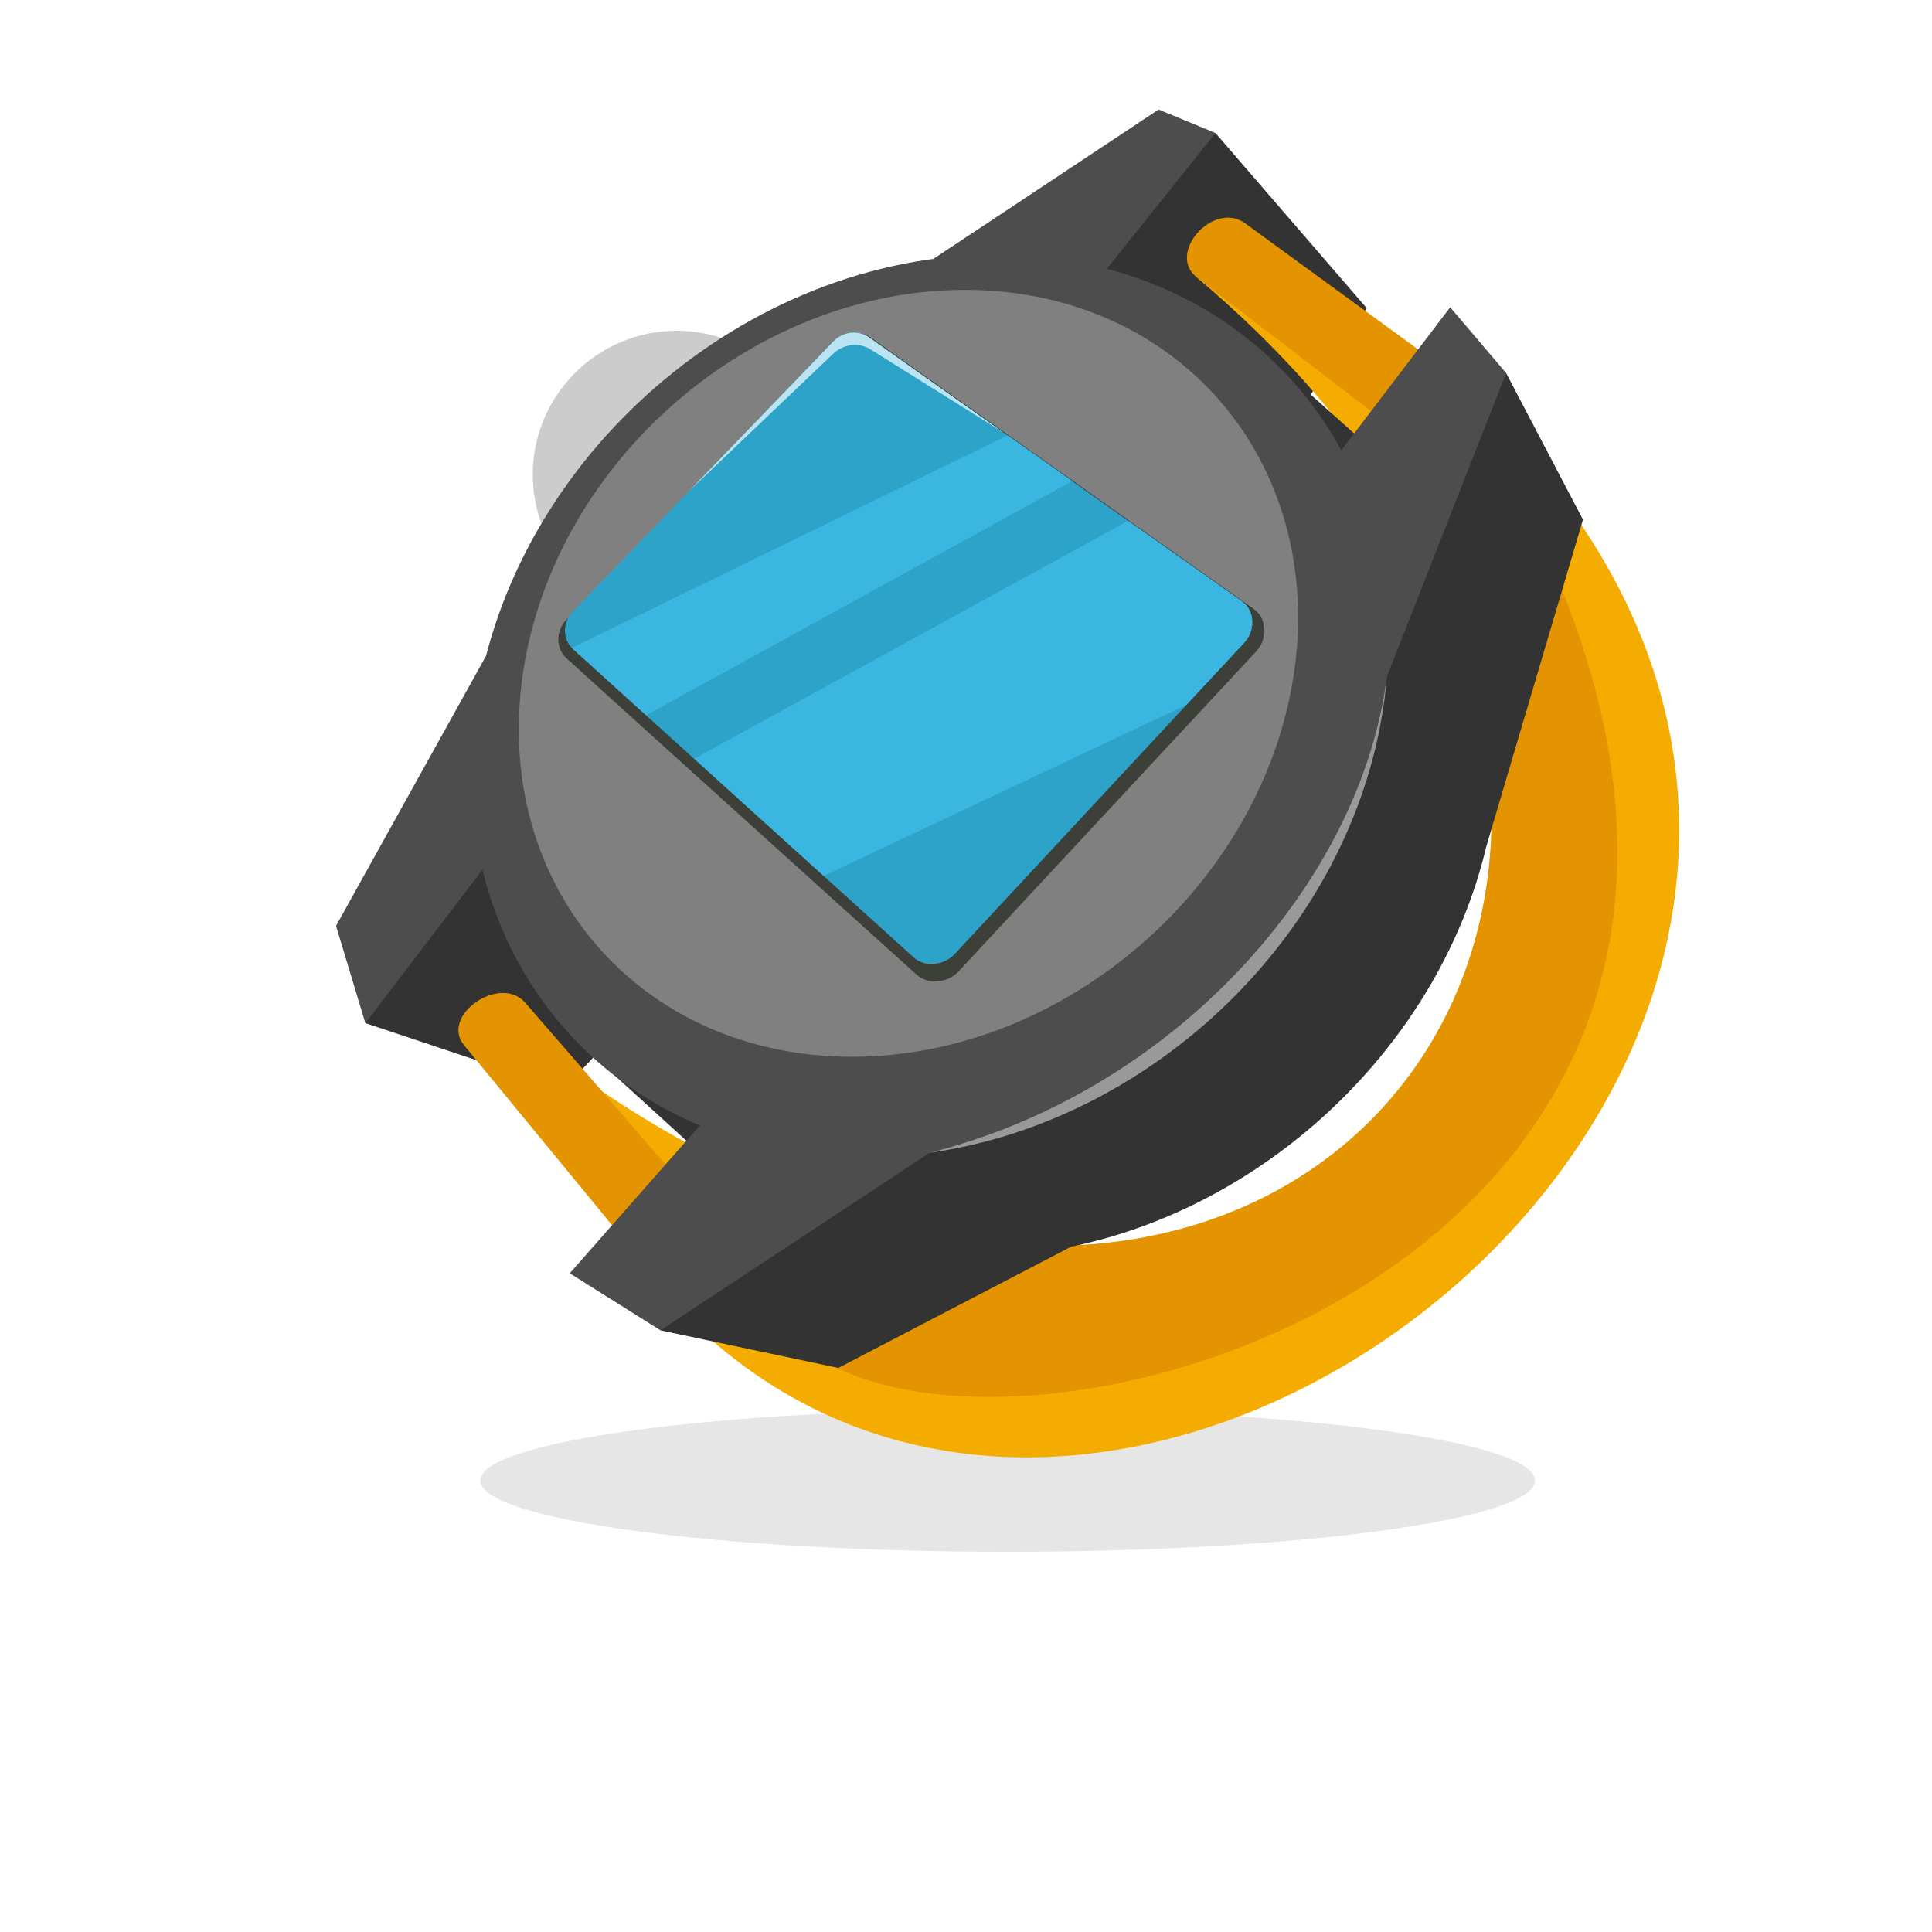
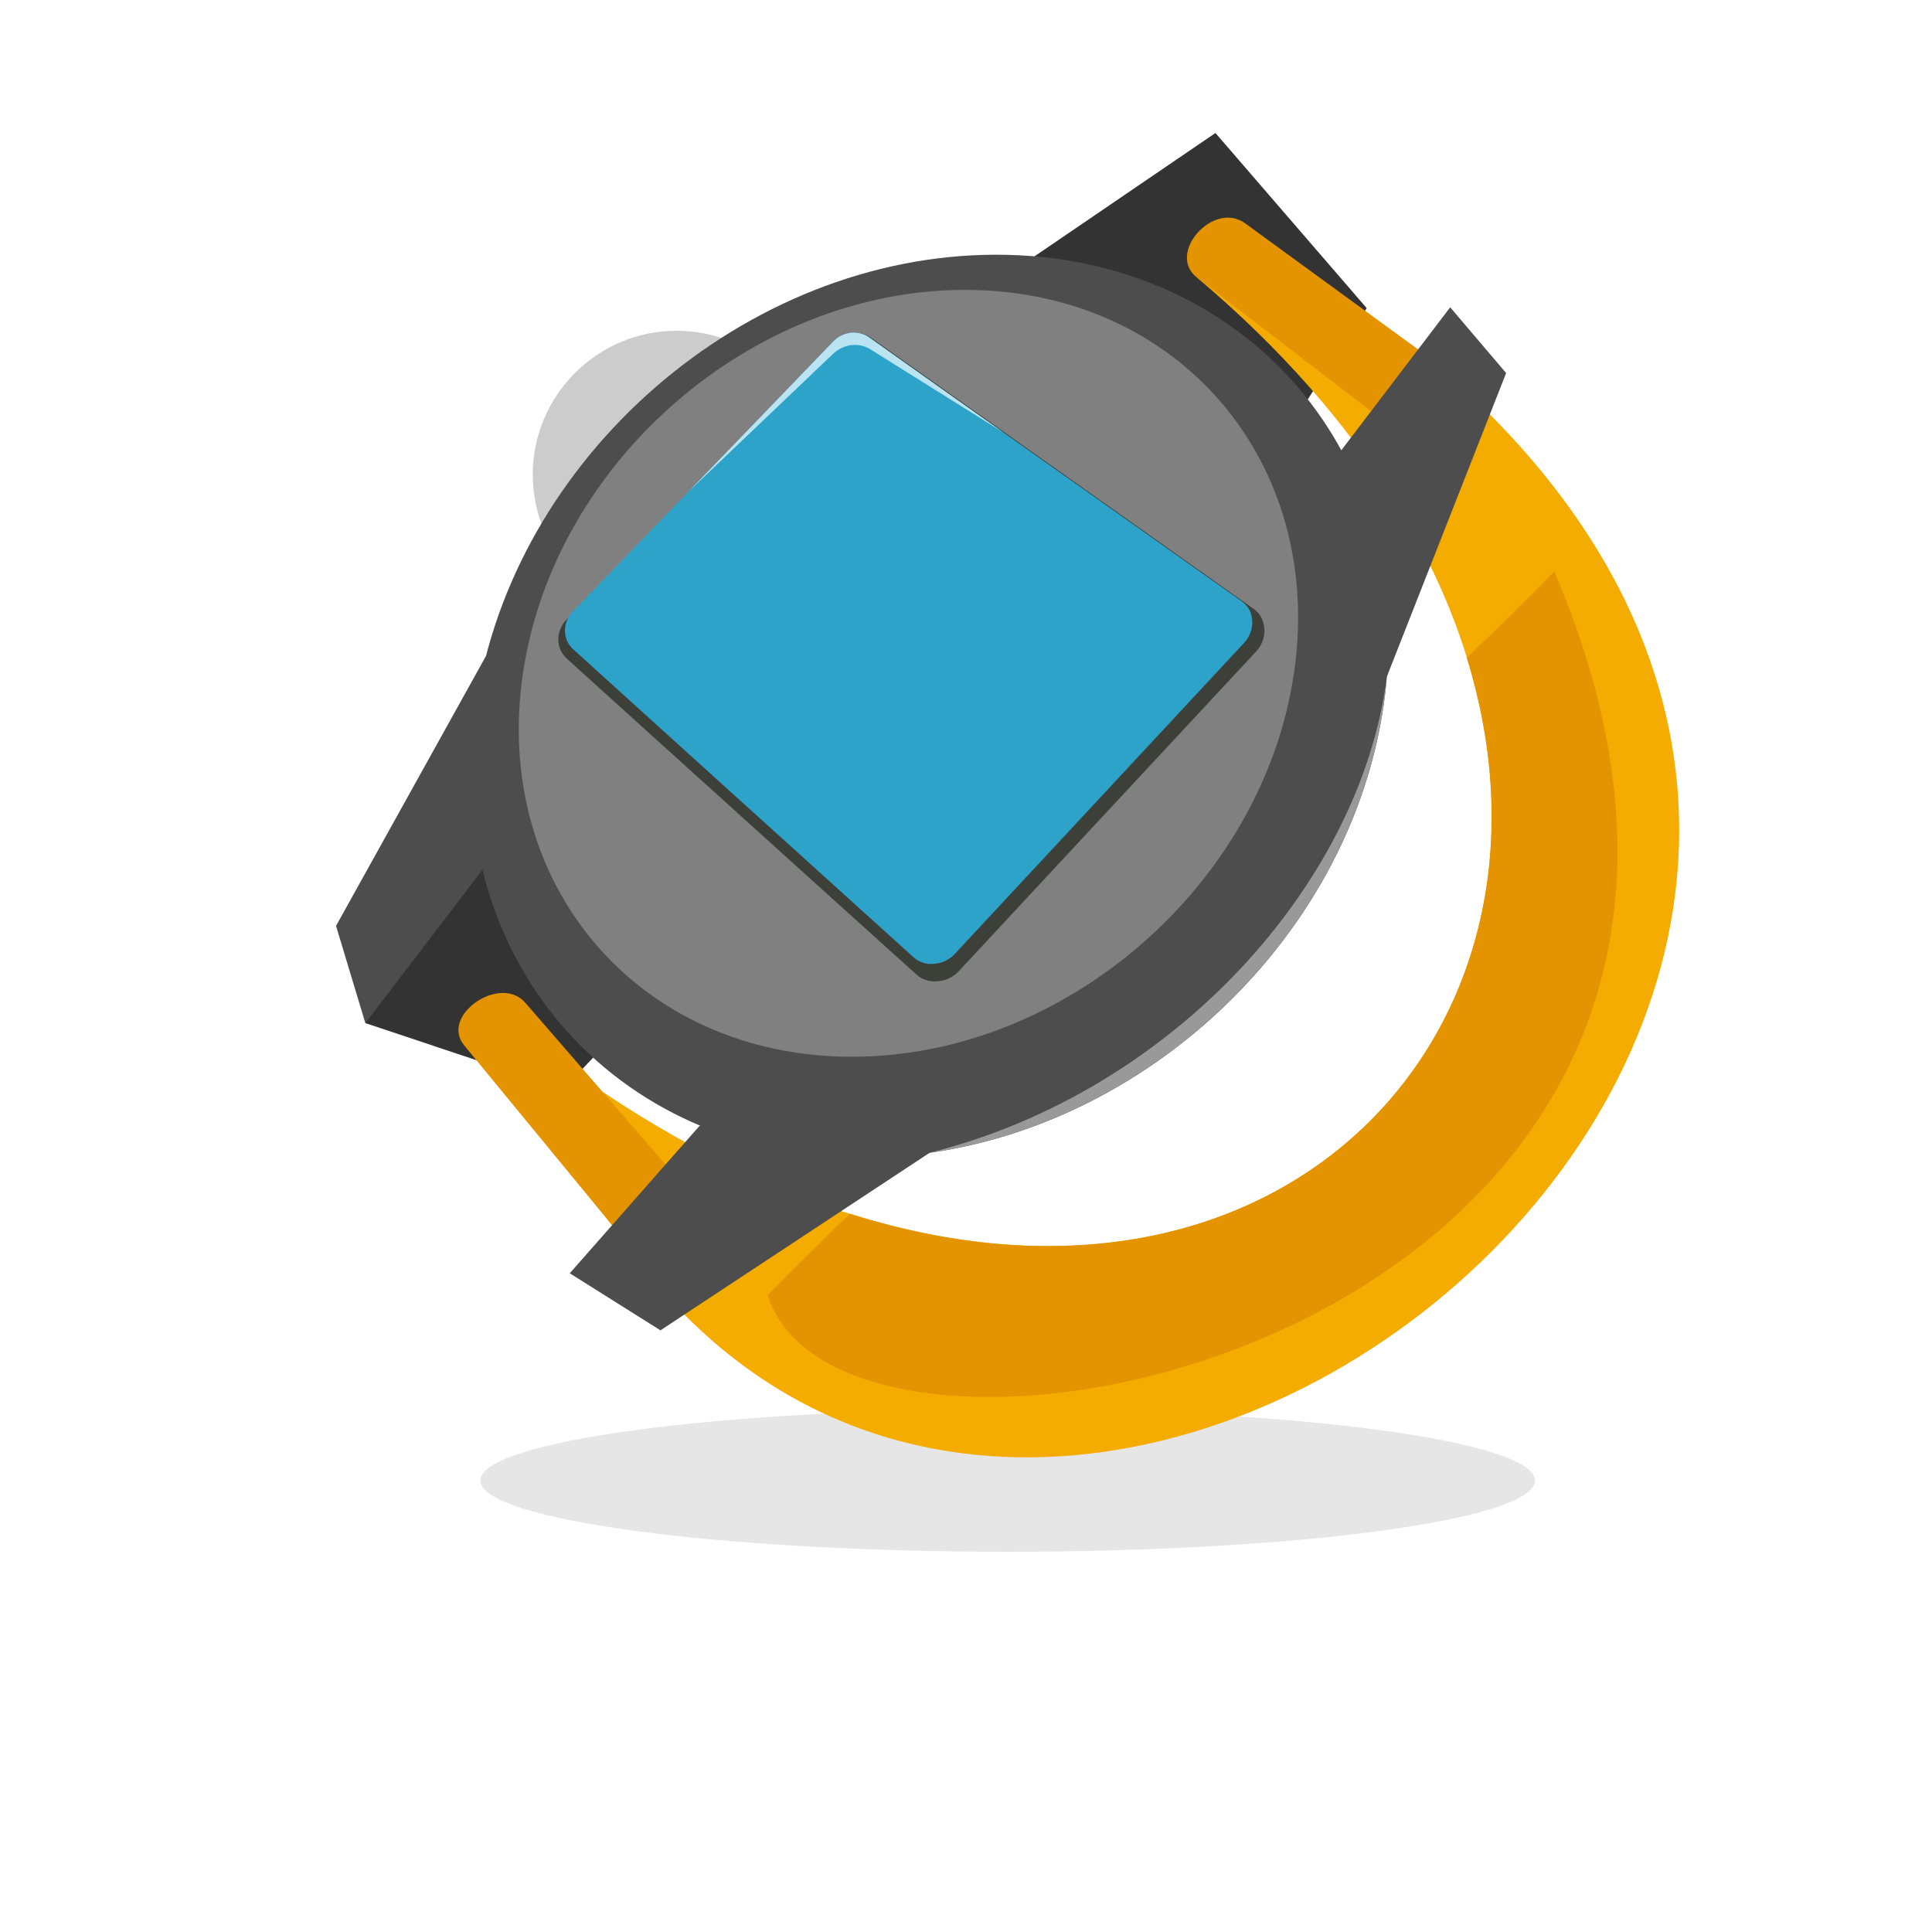
<svg xmlns="http://www.w3.org/2000/svg" version="1.1" viewBox="0 0 880 880">
  <defs>
    <clipPath id="a">
      <path d="m0 660h660v-660h-660z" />
    </clipPath>
  </defs>
  <g transform="matrix(1.333 0 0 -1.333 0 880)">
    <g clip-path="url(#a)">
      <g transform="translate(344.31 129.92)">
        <path d="m0 0c99.247 0 180.2 10.942 180.2 24.355 0 13.415-80.948 24.355-180.2 24.355-99.249 0-180.2-10.94-180.2-24.355 0-13.413 80.949-24.355 180.2-24.355" fill="#e6e6e6" fill-rule="evenodd" />
      </g>
      <g transform="translate(231.19 448.85)">
        <path d="m0 0c27.068 0 49.142 22.075 49.142 49.142 0 27.069-22.074 49.146-49.142 49.146-27.067 0-49.143-22.077-49.143-49.146 0-27.067 22.076-49.142 49.143-49.142" fill="#ccc" fill-rule="evenodd" />
      </g>
      <g transform="translate(415.32 614.72)">
        <path d="m0 0 51.686-59.849-48.936-75.692-81.651 81.765z" fill="#333" fill-rule="evenodd" />
      </g>
      <g transform="translate(176.62 308.45)">
        <path d="m0 0c260.56-205.91 462.8 62.319 232.43 256.84 25.171-8.172 50.342-16.346 75.515-24.52 263.06-215.6-124.75-526.25-275.42-299.25-16.856 20.501-15.663 46.428-32.522 66.933" fill="#f5ac00" fill-rule="evenodd" />
      </g>
      <g transform="translate(290.44 245.43)">
        <path d="m0 0c148.17-46.851 250.05 62.792 210.76 189.98 10.443 9.959 20.464 19.808 29.926 29.51 111.01-260.66-241.37-334.24-268.83-247.3 8.921 9.149 18.344 18.424 28.141 27.804" fill="#e39400" fill-rule="evenodd" />
      </g>
      <g transform="translate(124.84 310.57)">
        <path d="m0 0 67.633-22.565 59.377 62.638-94.615 38.499z" fill="#333" fill-rule="evenodd" />
      </g>
      <g transform="translate(158.57 303.02)">
        <path d="m0 0c-8.308 10.105 12.335 24.416 20.917 14.517l57.076-65.845-19.34-20.001z" fill="#e39400" fill-rule="evenodd" />
      </g>
      <g transform="translate(225.68 205.59)">
-         <path d="m0 0 60.757-12.856 79.539 41.423-50.772 31.778-36.048-0.481z" fill="#333" fill-rule="evenodd" />
-       </g>
+         </g>
      <g transform="translate(378.25 539.2)">
-         <path d="m0 0c15.258 0 29.672-2.2 42.993-6.284l8.308 8.83 38.987-34.916-6e-3 -6e-3c32.356-28.217 49.359-72.305 42.056-121.86-12.556-85.183-92.16-154.24-177.8-154.24-35.283 0-66.076 11.729-89.225 31.466l-8e-3 -8e-3 -0.284 0.259c-1.873 1.605-3.694 3.265-5.466 4.977l-35.703 32.508 7.641 8.123c-9.785 22.639-13.421 48.902-9.293 76.911 12.555 85.183 92.161 154.24 177.8 154.24" fill="#333" fill-rule="evenodd" />
-       </g>
+         </g>
      <g transform="translate(340.4 573.13)">
        <path d="m0 0c85.643 0 144.89-69.053 132.34-154.24-12.556-85.182-92.161-154.24-177.8-154.24-85.646 0-144.9 69.055-132.34 154.24 12.553 85.182 92.159 154.24 177.8 154.24" fill="#4d4d4d" fill-rule="evenodd" />
      </g>
      <g transform="translate(473.87 428.76)">
        <path d="m0 0c-0.273-3.264-0.641-6.552-1.129-9.867-11.432-77.564-78.458-141.74-155.01-152.61 83.116 20.852 147.08 91.809 156.14 162.48" fill="#999" fill-rule="evenodd" />
      </g>
      <g transform="translate(329.73 561.11)">
        <path d="m0 0c72.747 0 123.08-58.659 112.41-131.02-10.665-72.359-78.288-131.02-151.03-131.02-72.75 0-123.08 58.658-112.42 131.02 10.665 72.356 78.285 131.02 151.04 131.02" fill="#808080" fill-rule="evenodd" />
      </g>
      <g transform="translate(193.52 448.37)">
        <path d="m0 0c15.122 15.73 30.316 31.477 45.537 47.276 15.261 15.844 30.583 31.688 45.941 47.626 3.457 3.584 8.809 4.204 12.68 1.451 22.518-16.008 44.769-31.729 66.693-47.267 21.593-15.303 42.917-30.437 63.964-45.33 2.309-1.634 3.537-3.973 3.698-6.899 0.162-2.927-0.863-5.588-2.948-7.824-17.061-18.304-34.06-36.583-50.968-54.772-16.84-18.118-33.68-36.219-50.412-54.223-1.985-2.135-4.436-3.319-7.271-3.548-2.834-0.232-5.304 0.532-7.271 2.302-19.241 17.319-38.699 34.916-58.446 52.764-20.048 18.118-40.425 36.506-61.053 55.204-3.794 3.437-3.856 9.378-0.144 13.24" fill="#3d4039" fill-rule="evenodd" />
      </g>
      <g transform="translate(195.68 451.16)">
        <path d="m0 0c14.721 15.295 29.551 30.615 44.331 45.951 14.831 15.385 29.733 30.833 44.664 46.312 3.374 3.5 8.603 4.098 12.356 1.435 21.916-15.561 43.58-30.864 64.909-45.97 21.048-14.913 41.82-29.649 62.33-44.159 2.247-1.589 3.476-3.875 3.617-6.706 0.141-2.833-0.839-5.441-2.885-7.639-16.596-17.811-33.112-35.614-49.575-53.306-16.427-17.649-32.793-35.269-49.112-52.8-1.928-2.071-4.33-3.22-7.099-3.459-2.768-0.244-5.131 0.503-7.073 2.258-18.717 16.902-37.677 34.063-56.905 51.461-19.52 17.662-39.308 35.552-59.38 53.767-3.701 3.356-3.764 9.128-0.178 12.855" fill="#2da3ca" fill-rule="evenodd" />
      </g>
      <g transform="translate(235.42 492.32)">
        <path d="m0 0c16.356 16.972 32.784 34.003 49.258 51.097 3.374 3.502 8.606 4.104 12.355 1.435 15.401-10.969 30.69-21.786 45.822-32.489-15.004 9.384-30.156 18.843-45.422 28.427-4.006 2.514-9.21 1.866-12.807-1.566-16.436-15.683-32.86-31.299-49.206-46.904" fill="#bae4f2" fill-rule="evenodd" />
      </g>
      <g transform="translate(385.5 482.22)">
-         <path d="m0 0c-24.639-13.503-49.317-27.042-74-40.563-24.728-13.542-49.472-27.155-74.27-40.738 14.865-13.522 29.639-26.856 44.222-40.041 20.716 9.783 41.453 19.539 62.128 29.293 20.618 9.728 41.228 19.429 61.784 29.13 6.516 7.012 13.079 14.075 19.636 21.101 2.064 2.209 3.026 4.795 2.886 7.637-0.14 2.843-1.366 5.14-3.611 6.728-12.83 9.073-25.77 18.219-38.775 27.453m-41.177 29.186c7.381-5.241 14.727-10.442 22.057-15.629-24.189-13.317-48.434-26.63-72.662-39.942-24.261-13.331-48.582-26.708-72.934-40.081-8.257 7.477-16.581 14.998-24.926 22.591-0.156 0.142-0.31 0.288-0.442 0.429 24.943 12.133 49.848 24.321 74.659 36.406 24.789 12.074 49.542 24.176 74.248 36.226" fill="#3ab6e0" fill-rule="evenodd" />
-       </g>
+         </g>
      <g transform="translate(318.91 571.69)">
-         <path d="m0 0 76.975 51.046 19.438-8.009-41.762-52.202z" fill="#4d4d4d" fill-rule="evenodd" />
-       </g>
+         </g>
      <g transform="translate(498.7 533.83)">
-         <path d="m0 0 15.936-1.141 26.265-50.079-32.98-111.5-34.027 57.868z" fill="#333" fill-rule="evenodd" />
-       </g>
+         </g>
      <g transform="translate(409.05 565.29)">
        <path d="m0 0c-10.65 8.176 5.564 26.482 16.424 18.565l72.233-52.668-13.476-23.608z" fill="#e39400" fill-rule="evenodd" />
      </g>
      <g transform="translate(446.43 490.69)">
        <path d="m0 0 49.103 64.476 19.111-22.477-57.42-146.16z" fill="#4d4d4d" fill-rule="evenodd" />
      </g>
      <g transform="translate(239.13 275.57)">
        <path d="m0 0-44.444-50.486 30.992-19.495 102.07 67.332z" fill="#4d4d4d" fill-rule="evenodd" />
      </g>
      <g transform="translate(164.86 362.98)">
        <path d="m0 0-40.021-52.417-10.016 33.224 51.248 92.248z" fill="#4d4d4d" fill-rule="evenodd" />
      </g>
    </g>
  </g>
</svg>